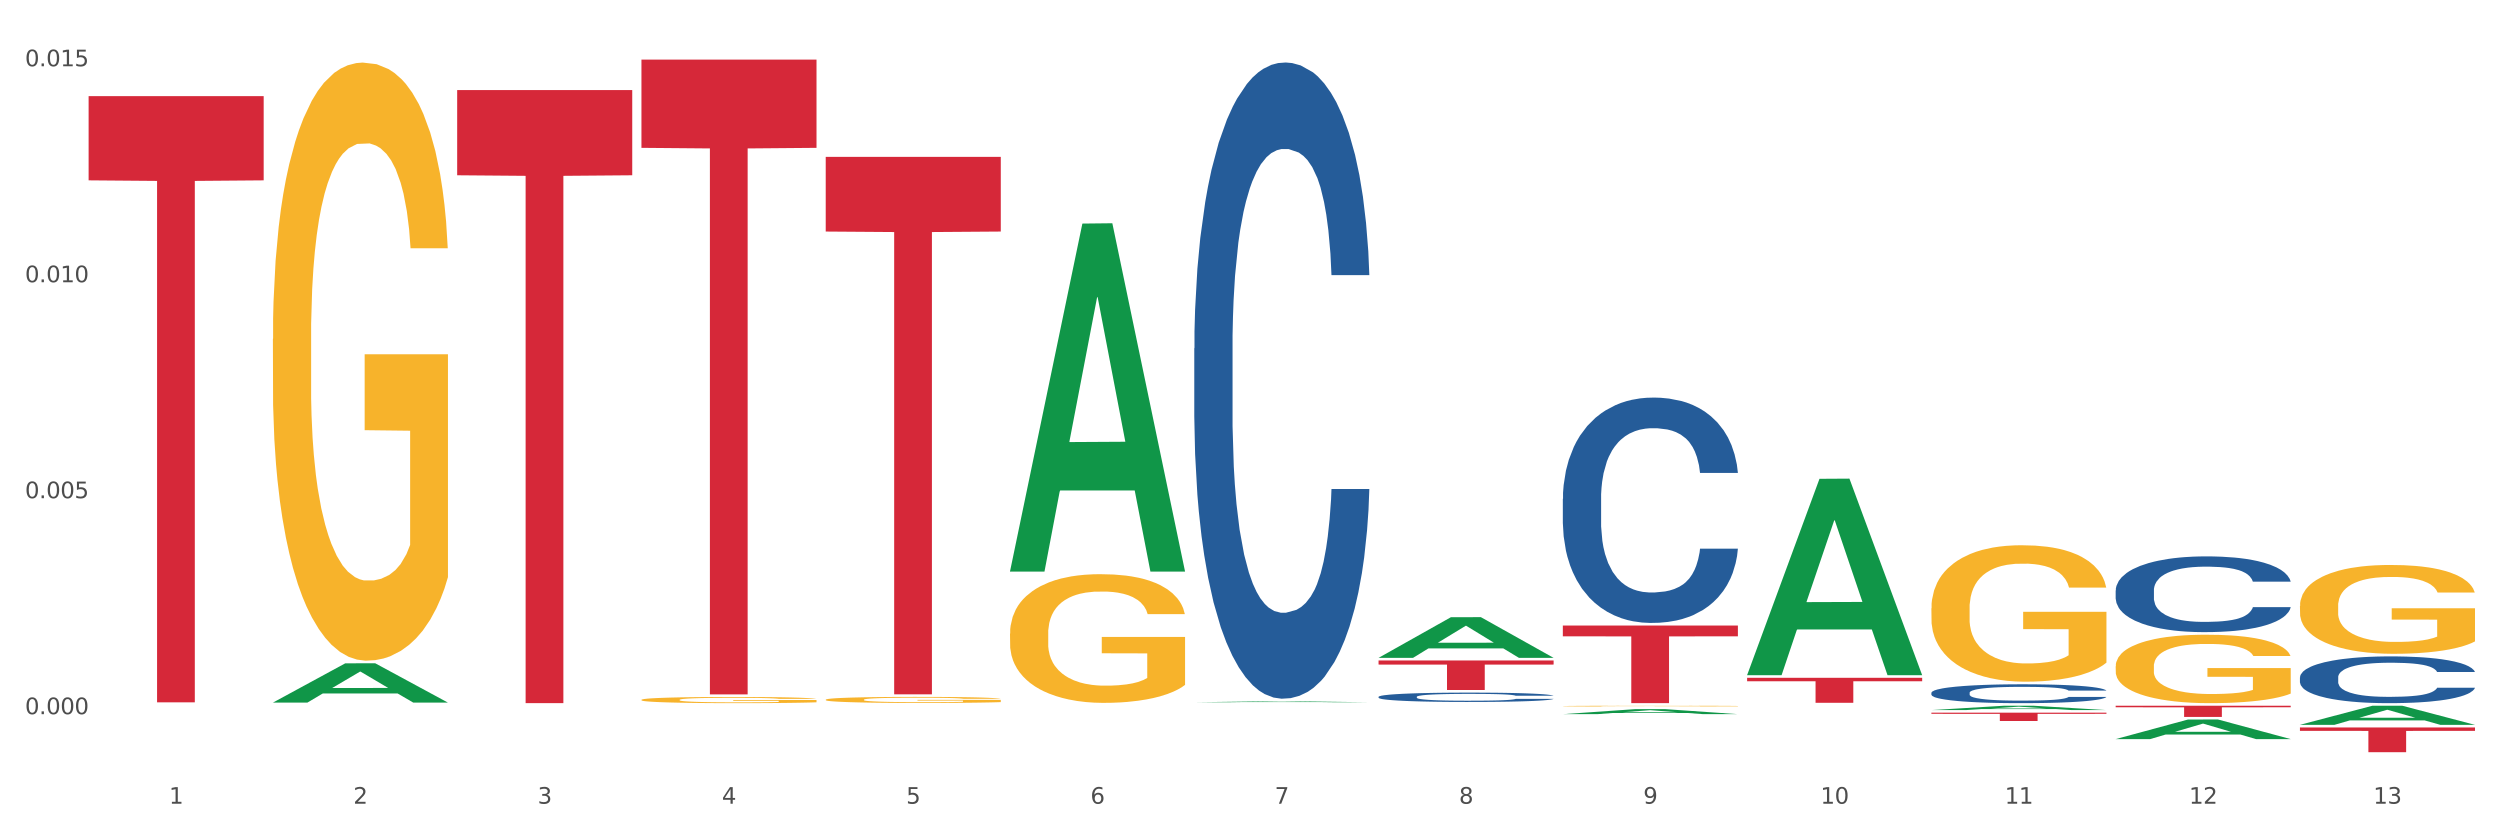
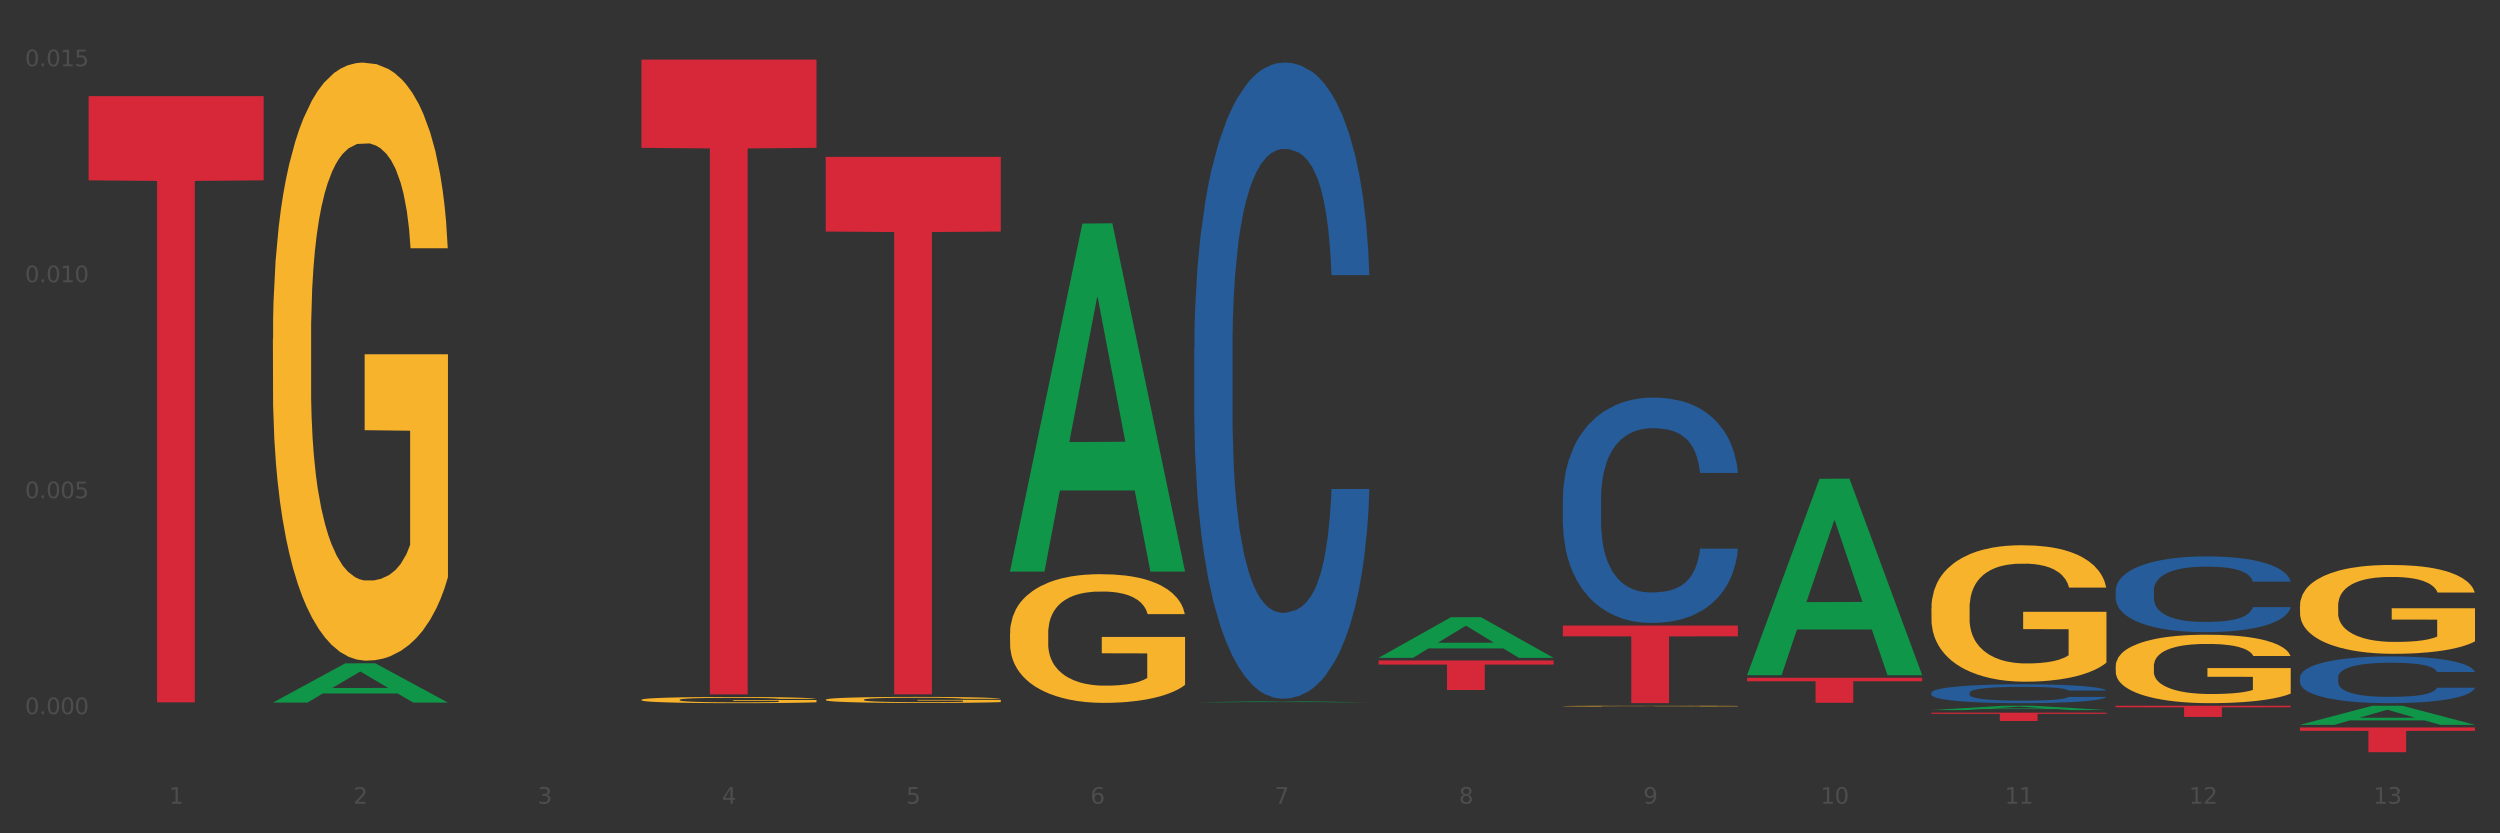
<svg xmlns="http://www.w3.org/2000/svg" xmlns:xlink="http://www.w3.org/1999/xlink" width="1080pt" height="360pt" viewBox="0 0 1080 360" version="1.1">
  <rect x="0" y="0" width="1080" height="360" fill="#333333" stroke="none" />
  <defs>
    <style type="text/css">*{stroke-linejoin: round; stroke-linecap: butt}</style>
  </defs>
  <g id="figure_1">
    <g id="patch_1">
-       <path d="M 0 360  L 1080 360  L 1080 0  L 0 0  z " style="fill: #ffffff; stroke: #ffffff; stroke-linejoin: miter" />
-     </g>
+       </g>
    <g id="axes_1">
      <g id="matplotlib.axis_1">
        <g id="xtick_1">
          <g id="text_1">
            <g style="fill: #4d4d4d" transform="translate(73.043 347.204) scale(0.096 -0.096)">
              <defs>
                <path id="DejaVuSans-31" d="M 794 531  L 1825 531  L 1825 4091  L 703 3866  L 703 4441  L 1819 4666  L 2450 4666  L 2450 531  L 3481 531  L 3481 0  L 794 0  L 794 531  z " transform="scale(0.016)" />
              </defs>
              <use xlink:href="#DejaVuSans-31" />
            </g>
          </g>
        </g>
        <g id="xtick_2">
          <g id="text_2">
            <g style="fill: #4d4d4d" transform="translate(152.65 347.204) scale(0.096 -0.096)">
              <defs>
                <path id="DejaVuSans-32" d="M 1228 531  L 3431 531  L 3431 0  L 469 0  L 469 531  Q 828 903 1448 1529  Q 2069 2156 2228 2338  Q 2531 2678 2651 2914  Q 2772 3150 2772 3378  Q 2772 3750 2511 3984  Q 2250 4219 1831 4219  Q 1534 4219 1204 4116  Q 875 4013 500 3803  L 500 4441  Q 881 4594 1212 4672  Q 1544 4750 1819 4750  Q 2544 4750 2975 4387  Q 3406 4025 3406 3419  Q 3406 3131 3298 2873  Q 3191 2616 2906 2266  Q 2828 2175 2409 1742  Q 1991 1309 1228 531  z " transform="scale(0.016)" />
              </defs>
              <use xlink:href="#DejaVuSans-32" />
            </g>
          </g>
        </g>
        <g id="xtick_3">
          <g id="text_3">
            <g style="fill: #4d4d4d" transform="translate(232.258 347.204) scale(0.096 -0.096)">
              <defs>
                <path id="DejaVuSans-33" d="M 2597 2516  Q 3050 2419 3304 2112  Q 3559 1806 3559 1356  Q 3559 666 3084 287  Q 2609 -91 1734 -91  Q 1441 -91 1130 -33  Q 819 25 488 141  L 488 750  Q 750 597 1062 519  Q 1375 441 1716 441  Q 2309 441 2620 675  Q 2931 909 2931 1356  Q 2931 1769 2642 2001  Q 2353 2234 1838 2234  L 1294 2234  L 1294 2753  L 1863 2753  Q 2328 2753 2575 2939  Q 2822 3125 2822 3475  Q 2822 3834 2567 4026  Q 2313 4219 1838 4219  Q 1578 4219 1281 4162  Q 984 4106 628 3988  L 628 4550  Q 988 4650 1302 4700  Q 1616 4750 1894 4750  Q 2613 4750 3031 4423  Q 3450 4097 3450 3541  Q 3450 3153 3228 2886  Q 3006 2619 2597 2516  z " transform="scale(0.016)" />
              </defs>
              <use xlink:href="#DejaVuSans-33" />
            </g>
          </g>
        </g>
        <g id="xtick_4">
          <g id="text_4">
            <g style="fill: #4d4d4d" transform="translate(311.865 347.204) scale(0.096 -0.096)">
              <defs>
                <path id="DejaVuSans-34" d="M 2419 4116  L 825 1625  L 2419 1625  L 2419 4116  z M 2253 4666  L 3047 4666  L 3047 1625  L 3713 1625  L 3713 1100  L 3047 1100  L 3047 0  L 2419 0  L 2419 1100  L 313 1100  L 313 1709  L 2253 4666  z " transform="scale(0.016)" />
              </defs>
              <use xlink:href="#DejaVuSans-34" />
            </g>
          </g>
        </g>
        <g id="xtick_5">
          <g id="text_5">
            <g style="fill: #4d4d4d" transform="translate(391.473 347.204) scale(0.096 -0.096)">
              <defs>
                <path id="DejaVuSans-35" d="M 691 4666  L 3169 4666  L 3169 4134  L 1269 4134  L 1269 2991  Q 1406 3038 1543 3061  Q 1681 3084 1819 3084  Q 2600 3084 3056 2656  Q 3513 2228 3513 1497  Q 3513 744 3044 326  Q 2575 -91 1722 -91  Q 1428 -91 1123 -41  Q 819 9 494 109  L 494 744  Q 775 591 1075 516  Q 1375 441 1709 441  Q 2250 441 2565 725  Q 2881 1009 2881 1497  Q 2881 1984 2565 2268  Q 2250 2553 1709 2553  Q 1456 2553 1204 2497  Q 953 2441 691 2322  L 691 4666  z " transform="scale(0.016)" />
              </defs>
              <use xlink:href="#DejaVuSans-35" />
            </g>
          </g>
        </g>
        <g id="xtick_6">
          <g id="text_6">
            <g style="fill: #4d4d4d" transform="translate(471.08 347.204) scale(0.096 -0.096)">
              <defs>
                <path id="DejaVuSans-36" d="M 2113 2584  Q 1688 2584 1439 2293  Q 1191 2003 1191 1497  Q 1191 994 1439 701  Q 1688 409 2113 409  Q 2538 409 2786 701  Q 3034 994 3034 1497  Q 3034 2003 2786 2293  Q 2538 2584 2113 2584  z M 3366 4563  L 3366 3988  Q 3128 4100 2886 4159  Q 2644 4219 2406 4219  Q 1781 4219 1451 3797  Q 1122 3375 1075 2522  Q 1259 2794 1537 2939  Q 1816 3084 2150 3084  Q 2853 3084 3261 2657  Q 3669 2231 3669 1497  Q 3669 778 3244 343  Q 2819 -91 2113 -91  Q 1303 -91 875 529  Q 447 1150 447 2328  Q 447 3434 972 4092  Q 1497 4750 2381 4750  Q 2619 4750 2861 4703  Q 3103 4656 3366 4563  z " transform="scale(0.016)" />
              </defs>
              <use xlink:href="#DejaVuSans-36" />
            </g>
          </g>
        </g>
        <g id="xtick_7">
          <g id="text_7">
            <g style="fill: #4d4d4d" transform="translate(550.688 347.204) scale(0.096 -0.096)">
              <defs>
                <path id="DejaVuSans-37" d="M 525 4666  L 3525 4666  L 3525 4397  L 1831 0  L 1172 0  L 2766 4134  L 525 4134  L 525 4666  z " transform="scale(0.016)" />
              </defs>
              <use xlink:href="#DejaVuSans-37" />
            </g>
          </g>
        </g>
        <g id="xtick_8">
          <g id="text_8">
            <g style="fill: #4d4d4d" transform="translate(630.295 347.204) scale(0.096 -0.096)">
              <defs>
                <path id="DejaVuSans-38" d="M 2034 2216  Q 1584 2216 1326 1975  Q 1069 1734 1069 1313  Q 1069 891 1326 650  Q 1584 409 2034 409  Q 2484 409 2743 651  Q 3003 894 3003 1313  Q 3003 1734 2745 1975  Q 2488 2216 2034 2216  z M 1403 2484  Q 997 2584 770 2862  Q 544 3141 544 3541  Q 544 4100 942 4425  Q 1341 4750 2034 4750  Q 2731 4750 3128 4425  Q 3525 4100 3525 3541  Q 3525 3141 3298 2862  Q 3072 2584 2669 2484  Q 3125 2378 3379 2068  Q 3634 1759 3634 1313  Q 3634 634 3220 271  Q 2806 -91 2034 -91  Q 1263 -91 848 271  Q 434 634 434 1313  Q 434 1759 690 2068  Q 947 2378 1403 2484  z M 1172 3481  Q 1172 3119 1398 2916  Q 1625 2713 2034 2713  Q 2441 2713 2670 2916  Q 2900 3119 2900 3481  Q 2900 3844 2670 4047  Q 2441 4250 2034 4250  Q 1625 4250 1398 4047  Q 1172 3844 1172 3481  z " transform="scale(0.016)" />
              </defs>
              <use xlink:href="#DejaVuSans-38" />
            </g>
          </g>
        </g>
        <g id="xtick_9">
          <g id="text_9">
            <g style="fill: #4d4d4d" transform="translate(709.902 347.204) scale(0.096 -0.096)">
              <defs>
                <path id="DejaVuSans-39" d="M 703 97  L 703 672  Q 941 559 1184 500  Q 1428 441 1663 441  Q 2288 441 2617 861  Q 2947 1281 2994 2138  Q 2813 1869 2534 1725  Q 2256 1581 1919 1581  Q 1219 1581 811 2004  Q 403 2428 403 3163  Q 403 3881 828 4315  Q 1253 4750 1959 4750  Q 2769 4750 3195 4129  Q 3622 3509 3622 2328  Q 3622 1225 3098 567  Q 2575 -91 1691 -91  Q 1453 -91 1209 -44  Q 966 3 703 97  z M 1959 2075  Q 2384 2075 2632 2365  Q 2881 2656 2881 3163  Q 2881 3666 2632 3958  Q 2384 4250 1959 4250  Q 1534 4250 1286 3958  Q 1038 3666 1038 3163  Q 1038 2656 1286 2365  Q 1534 2075 1959 2075  z " transform="scale(0.016)" />
              </defs>
              <use xlink:href="#DejaVuSans-39" />
            </g>
          </g>
        </g>
        <g id="xtick_10">
          <g id="text_10">
            <g style="fill: #4d4d4d" transform="translate(786.456 347.204) scale(0.096 -0.096)">
              <defs>
                <path id="DejaVuSans-30" d="M 2034 4250  Q 1547 4250 1301 3770  Q 1056 3291 1056 2328  Q 1056 1369 1301 889  Q 1547 409 2034 409  Q 2525 409 2770 889  Q 3016 1369 3016 2328  Q 3016 3291 2770 3770  Q 2525 4250 2034 4250  z M 2034 4750  Q 2819 4750 3233 4129  Q 3647 3509 3647 2328  Q 3647 1150 3233 529  Q 2819 -91 2034 -91  Q 1250 -91 836 529  Q 422 1150 422 2328  Q 422 3509 836 4129  Q 1250 4750 2034 4750  z " transform="scale(0.016)" />
              </defs>
              <use xlink:href="#DejaVuSans-31" />
              <use xlink:href="#DejaVuSans-30" transform="translate(63.623 0)" />
            </g>
          </g>
        </g>
        <g id="xtick_11">
          <g id="text_11">
            <g style="fill: #4d4d4d" transform="translate(866.063 347.204) scale(0.096 -0.096)">
              <use xlink:href="#DejaVuSans-31" />
              <use xlink:href="#DejaVuSans-31" transform="translate(63.623 0)" />
            </g>
          </g>
        </g>
        <g id="xtick_12">
          <g id="text_12">
            <g style="fill: #4d4d4d" transform="translate(945.671 347.204) scale(0.096 -0.096)">
              <use xlink:href="#DejaVuSans-31" />
              <use xlink:href="#DejaVuSans-32" transform="translate(63.623 0)" />
            </g>
          </g>
        </g>
        <g id="xtick_13">
          <g id="text_13">
            <g style="fill: #4d4d4d" transform="translate(1025.278 347.204) scale(0.096 -0.096)">
              <use xlink:href="#DejaVuSans-31" />
              <use xlink:href="#DejaVuSans-33" transform="translate(63.623 0)" />
            </g>
          </g>
        </g>
        <g id="xtick_14" />
        <g id="xtick_15" />
        <g id="xtick_16" />
        <g id="xtick_17" />
        <g id="xtick_18" />
        <g id="xtick_19" />
        <g id="xtick_20" />
        <g id="xtick_21" />
        <g id="xtick_22" />
        <g id="xtick_23" />
        <g id="xtick_24" />
        <g id="xtick_25" />
      </g>
      <g id="matplotlib.axis_2">
        <g id="ytick_1">
          <g id="text_14">
            <g style="fill: #4d4d4d" transform="translate(10.8 308.529) scale(0.096 -0.096)">
              <defs>
                <path id="DejaVuSans-2e" d="M 684 794  L 1344 794  L 1344 0  L 684 0  L 684 794  z " transform="scale(0.016)" />
              </defs>
              <use xlink:href="#DejaVuSans-30" />
              <use xlink:href="#DejaVuSans-2e" transform="translate(63.623 0)" />
              <use xlink:href="#DejaVuSans-30" transform="translate(95.41 0)" />
              <use xlink:href="#DejaVuSans-30" transform="translate(159.033 0)" />
              <use xlink:href="#DejaVuSans-30" transform="translate(222.656 0)" />
            </g>
          </g>
        </g>
        <g id="ytick_2">
          <g id="text_15">
            <g style="fill: #4d4d4d" transform="translate(10.8 215.228) scale(0.096 -0.096)">
              <use xlink:href="#DejaVuSans-30" />
              <use xlink:href="#DejaVuSans-2e" transform="translate(63.623 0)" />
              <use xlink:href="#DejaVuSans-30" transform="translate(95.41 0)" />
              <use xlink:href="#DejaVuSans-30" transform="translate(159.033 0)" />
              <use xlink:href="#DejaVuSans-35" transform="translate(222.656 0)" />
            </g>
          </g>
        </g>
        <g id="ytick_3">
          <g id="text_16">
            <g style="fill: #4d4d4d" transform="translate(10.8 121.928) scale(0.096 -0.096)">
              <use xlink:href="#DejaVuSans-30" />
              <use xlink:href="#DejaVuSans-2e" transform="translate(63.623 0)" />
              <use xlink:href="#DejaVuSans-30" transform="translate(95.41 0)" />
              <use xlink:href="#DejaVuSans-31" transform="translate(159.033 0)" />
              <use xlink:href="#DejaVuSans-30" transform="translate(222.656 0)" />
            </g>
          </g>
        </g>
        <g id="ytick_4">
          <g id="text_17">
            <g style="fill: #4d4d4d" transform="translate(10.8 28.628) scale(0.096 -0.096)">
              <use xlink:href="#DejaVuSans-30" />
              <use xlink:href="#DejaVuSans-2e" transform="translate(63.623 0)" />
              <use xlink:href="#DejaVuSans-30" transform="translate(95.41 0)" />
              <use xlink:href="#DejaVuSans-31" transform="translate(159.033 0)" />
              <use xlink:href="#DejaVuSans-35" transform="translate(222.656 0)" />
            </g>
          </g>
        </g>
        <g id="ytick_5" />
        <g id="ytick_6" />
        <g id="ytick_7" />
      </g>
      <g id="PolyCollection_1">
        <path d="M 117.89 303.502  L 117.968 303.486  L 149.155 286.551  L 162.097 286.535  L 193.518 303.534  L 178.548 303.534  L 171.765 299.576  L 139.565 299.576  L 139.331 299.639  L 132.782 303.534  L 117.89 303.534  L 117.89 303.502  L 143.619 297.213  L 167.711 297.197  L 155.782 290.158  L 155.626 290.126  L 155.47 290.174  L 143.541 297.197  L 143.619 297.213  L 117.89 303.502  z " clip-path="url(#pa9dc97daf5)" style="fill: #109648" />
        <path d="M 913.965 304.881  L 989.593 304.881  L 989.593 305.552  L 959.843 305.556  L 959.843 309.704  L 943.535 309.704  L 943.535 305.556  L 913.965 305.552  L 913.965 304.886  L 913.965 304.881  z " clip-path="url(#pa9dc97daf5)" style="fill: #d62839" />
        <path d="M 834.358 307.877  L 909.985 307.877  L 909.985 308.376  L 880.236 308.379  L 880.236 311.467  L 863.928 311.467  L 863.928 308.379  L 834.358 308.376  L 834.358 307.881  L 834.358 307.877  z " clip-path="url(#pa9dc97daf5)" style="fill: #d62839" />
        <path d="M 754.75 292.808  L 830.378 292.808  L 830.378 294.31  L 800.628 294.32  L 800.628 303.616  L 784.32 303.616  L 784.32 294.32  L 754.75 294.31  L 754.75 292.818  L 754.75 292.808  z " clip-path="url(#pa9dc97daf5)" style="fill: #d62839" />
        <path d="M 675.143 270.231  L 750.77 270.231  L 750.77 274.891  L 721.021 274.923  L 721.021 303.765  L 704.713 303.765  L 704.713 274.923  L 675.143 274.891  L 675.143 270.262  L 675.143 270.231  z " clip-path="url(#pa9dc97daf5)" style="fill: #d62839" />
        <path d="M 595.535 285.317  L 671.163 285.317  L 671.163 287.092  L 641.413 287.104  L 641.413 298.092  L 625.105 298.092  L 625.105 287.104  L 595.535 287.092  L 595.535 285.329  L 595.535 285.317  z " clip-path="url(#pa9dc97daf5)" style="fill: #d62839" />
        <path d="M 356.713 67.763  L 432.34 67.763  L 432.34 100.028  L 402.591 100.246  L 402.591 299.943  L 386.283 299.943  L 386.283 100.246  L 356.713 100.028  L 356.713 67.981  L 356.713 67.763  z " clip-path="url(#pa9dc97daf5)" style="fill: #d62839" />
        <path d="M 277.105 25.759  L 352.733 25.759  L 352.733 63.867  L 322.984 64.124  L 322.984 299.976  L 306.675 299.976  L 306.675 64.124  L 277.105 63.867  L 277.105 26.017  L 277.105 25.759  z " clip-path="url(#pa9dc97daf5)" style="fill: #d62839" />
-         <path d="M 197.498 38.91  L 273.125 38.91  L 273.125 75.716  L 243.376 75.965  L 243.376 303.765  L 227.068 303.765  L 227.068 75.965  L 197.498 75.716  L 197.498 39.159  L 197.498 38.91  z " clip-path="url(#pa9dc97daf5)" style="fill: #d62839" />
        <path d="M 38.283 41.519  L 113.91 41.519  L 113.91 77.911  L 84.161 78.157  L 84.161 303.397  L 67.853 303.397  L 67.853 78.157  L 38.283 77.911  L 38.283 41.765  L 38.283 41.519  z " clip-path="url(#pa9dc97daf5)" style="fill: #d62839" />
        <path d="M 515.928 150.491  L 516.017 150.24  L 516.017 143.212  L 516.286 133.674  L 517.269 116.104  L 518.52 102.8  L 520.666 87.238  L 521.828 80.712  L 523.348 73.433  L 526.476 61.636  L 530.052 51.595  L 532.555 46.073  L 534.432 42.559  L 538.634 36.284  L 541.048 33.523  L 543.551 31.264  L 545.696 29.758  L 549.272 28.001  L 552.132 27.248  L 555.44 26.997  L 558.211 27.248  L 561.876 28.252  L 567.24 31.264  L 569.296 33.021  L 572.067 36.033  L 574.928 40.049  L 577.252 44.065  L 579.934 49.838  L 582.705 57.368  L 585.387 66.907  L 587.264 75.692  L 588.784 84.979  L 590.125 96.274  L 591.108 108.573  L 591.555 118.865  L 575.196 118.865  L 574.749 109.577  L 573.855 99.537  L 572.961 92.76  L 571.978 87.238  L 570.458 80.963  L 569.117 76.947  L 566.882 72.178  L 564.826 69.166  L 563.128 67.409  L 561.072 65.903  L 556.691 64.397  L 553.563 64.397  L 551.596 64.899  L 549.182 66.154  L 547.126 67.911  L 544.713 70.923  L 542.835 74.186  L 540.958 78.453  L 539.885 81.465  L 538.276 86.987  L 537.204 91.505  L 535.773 99.286  L 534.969 104.808  L 533.539 119.116  L 532.913 129.658  L 532.645 136.937  L 532.466 144.969  L 532.466 184.126  L 533.002 201.696  L 533.449 209.226  L 534.164 217.761  L 535.505 228.805  L 537.472 239.598  L 539.528 247.379  L 541.226 252.148  L 542.835 255.662  L 544.445 258.423  L 546.411 260.933  L 548.02 262.439  L 550.434 263.945  L 553.295 264.699  L 555.529 264.699  L 560.088 263.443  L 562.145 262.188  L 564.111 260.431  L 566.257 257.67  L 567.955 254.658  L 568.938 252.399  L 570.548 247.63  L 571.799 242.61  L 572.872 236.837  L 573.587 231.817  L 574.391 224.287  L 575.017 215.753  L 575.196 211.234  L 591.555 211.234  L 591.197 220.271  L 590.572 229.056  L 589.32 240.853  L 588.337 247.63  L 586.817 255.913  L 585.208 262.941  L 582.973 270.723  L 580.917 276.496  L 578.772 281.516  L 576.448 286.034  L 572.246 292.309  L 570.726 294.066  L 567.508 297.078  L 565.005 298.835  L 561.34 300.592  L 557.585 301.596  L 553.652 301.847  L 550.166 301.345  L 546.322 299.839  L 543.908 298.333  L 541.226 296.074  L 538.098 292.56  L 535.148 288.293  L 532.376 283.273  L 529.784 277.5  L 527.37 270.974  L 524.242 260.18  L 521.917 249.638  L 520.219 239.849  L 519.057 231.566  L 517.895 221.024  L 517.269 213.745  L 516.286 196.174  L 515.928 179.859  L 515.928 150.491  z " clip-path="url(#pa9dc97daf5)" style="fill: #255c99" />
-         <path d="M 595.535 301.025  L 595.625 301.021  L 595.625 300.918  L 595.893 300.778  L 596.876 300.519  L 598.128 300.324  L 600.273 300.095  L 601.435 299.999  L 602.955 299.892  L 606.084 299.718  L 609.66 299.571  L 612.163 299.489  L 614.04 299.438  L 618.241 299.346  L 620.655 299.305  L 623.158 299.272  L 625.304 299.25  L 628.879 299.224  L 631.74 299.213  L 635.047 299.209  L 637.819 299.213  L 641.484 299.227  L 646.847 299.272  L 648.904 299.298  L 651.675 299.342  L 654.535 299.401  L 656.86 299.46  L 659.541 299.545  L 662.313 299.656  L 664.994 299.796  L 666.872 299.925  L 668.391 300.062  L 669.732 300.228  L 670.716 300.408  L 671.163 300.56  L 654.803 300.56  L 654.357 300.423  L 653.463 300.276  L 652.569 300.176  L 651.585 300.095  L 650.066 300.002  L 648.725 299.943  L 646.49 299.873  L 644.434 299.829  L 642.735 299.803  L 640.679 299.781  L 636.299 299.759  L 633.17 299.759  L 631.204 299.766  L 628.79 299.785  L 626.734 299.811  L 624.32 299.855  L 622.443 299.903  L 620.566 299.966  L 619.493 300.01  L 617.884 300.091  L 616.811 300.157  L 615.381 300.272  L 614.576 300.353  L 613.146 300.563  L 612.52 300.718  L 612.252 300.826  L 612.073 300.944  L 612.073 301.519  L 612.61 301.778  L 613.057 301.888  L 613.772 302.014  L 615.113 302.176  L 617.079 302.335  L 619.135 302.45  L 620.834 302.52  L 622.443 302.571  L 624.052 302.612  L 626.019 302.649  L 627.628 302.671  L 630.041 302.693  L 632.902 302.704  L 635.137 302.704  L 639.696 302.686  L 641.752 302.667  L 643.719 302.641  L 645.864 302.601  L 647.563 302.557  L 648.546 302.523  L 650.155 302.453  L 651.407 302.379  L 652.479 302.294  L 653.194 302.221  L 653.999 302.11  L 654.625 301.984  L 654.803 301.918  L 671.163 301.918  L 670.805 302.051  L 670.179 302.18  L 668.928 302.354  L 667.944 302.453  L 666.425 302.575  L 664.816 302.678  L 662.581 302.793  L 660.525 302.878  L 658.379 302.951  L 656.055 303.018  L 651.853 303.11  L 650.334 303.136  L 647.116 303.18  L 644.613 303.206  L 640.947 303.232  L 637.193 303.247  L 633.26 303.25  L 629.773 303.243  L 625.929 303.221  L 623.516 303.199  L 620.834 303.166  L 617.705 303.114  L 614.755 303.051  L 611.984 302.977  L 609.391 302.892  L 606.978 302.796  L 603.849 302.638  L 601.525 302.483  L 599.826 302.339  L 598.664 302.217  L 597.502 302.062  L 596.876 301.955  L 595.893 301.697  L 595.535 301.457  L 595.535 301.025  z " clip-path="url(#pa9dc97daf5)" style="fill: #255c99" />
        <path d="M 675.143 215.498  L 675.232 215.409  L 675.232 212.919  L 675.5 209.54  L 676.484 203.316  L 677.735 198.604  L 679.881 193.091  L 681.043 190.779  L 682.563 188.2  L 685.691 184.021  L 689.267 180.465  L 691.77 178.508  L 693.647 177.264  L 697.849 175.041  L 700.263 174.063  L 702.766 173.262  L 704.911 172.729  L 708.487 172.106  L 711.347 171.84  L 714.655 171.751  L 717.426 171.84  L 721.091 172.195  L 726.455 173.262  L 728.511 173.885  L 731.282 174.952  L 734.143 176.374  L 736.467 177.797  L 739.149 179.842  L 741.92 182.51  L 744.602 185.888  L 746.479 189.001  L 747.999 192.29  L 749.34 196.292  L 750.323 200.649  L 750.77 204.294  L 734.411 204.294  L 733.964 201.004  L 733.07 197.448  L 732.176 195.047  L 731.193 193.091  L 729.673 190.868  L 728.332 189.445  L 726.097 187.756  L 724.041 186.689  L 722.343 186.066  L 720.287 185.533  L 715.906 184.999  L 712.778 184.999  L 710.811 185.177  L 708.397 185.622  L 706.341 186.244  L 703.928 187.311  L 702.05 188.467  L 700.173 189.979  L 699.1 191.046  L 697.491 193.002  L 696.419 194.602  L 694.988 197.359  L 694.184 199.315  L 692.753 204.383  L 692.128 208.118  L 691.86 210.696  L 691.681 213.542  L 691.681 227.413  L 692.217 233.637  L 692.664 236.304  L 693.379 239.327  L 694.72 243.24  L 696.687 247.063  L 698.743 249.82  L 700.441 251.509  L 702.05 252.754  L 703.66 253.732  L 705.626 254.621  L 707.235 255.155  L 709.649 255.688  L 712.51 255.955  L 714.744 255.955  L 719.303 255.51  L 721.359 255.066  L 723.326 254.443  L 725.472 253.465  L 727.17 252.398  L 728.153 251.598  L 729.763 249.908  L 731.014 248.13  L 732.087 246.085  L 732.802 244.307  L 733.606 241.639  L 734.232 238.616  L 734.411 237.016  L 750.77 237.016  L 750.412 240.217  L 749.787 243.329  L 748.535 247.508  L 747.552 249.908  L 746.032 252.843  L 744.423 255.332  L 742.188 258.089  L 740.132 260.134  L 737.987 261.912  L 735.662 263.513  L 731.461 265.736  L 729.941 266.358  L 726.723 267.425  L 724.22 268.047  L 720.555 268.67  L 716.8 269.026  L 712.867 269.114  L 709.381 268.937  L 705.537 268.403  L 703.123 267.87  L 700.441 267.069  L 697.313 265.825  L 694.363 264.313  L 691.591 262.535  L 688.999 260.49  L 686.585 258.178  L 683.457 254.354  L 681.132 250.62  L 679.434 247.152  L 678.272 244.218  L 677.11 240.483  L 676.484 237.905  L 675.5 231.681  L 675.143 225.901  L 675.143 215.498  z " clip-path="url(#pa9dc97daf5)" style="fill: #255c99" />
        <path d="M 834.358 299.275  L 834.447 299.268  L 834.447 299.059  L 834.715 298.776  L 835.699 298.255  L 836.95 297.861  L 839.096 297.399  L 840.258 297.205  L 841.778 296.99  L 844.906 296.64  L 848.482 296.342  L 850.985 296.178  L 852.862 296.074  L 857.064 295.888  L 859.478 295.806  L 861.981 295.739  L 864.126 295.694  L 867.702 295.642  L 870.562 295.62  L 873.87 295.612  L 876.641 295.62  L 880.306 295.649  L 885.67 295.739  L 887.726 295.791  L 890.497 295.88  L 893.358 295.999  L 895.682 296.118  L 898.364 296.29  L 901.135 296.513  L 903.817 296.796  L 905.694 297.057  L 907.214 297.332  L 908.555 297.667  L 909.538 298.032  L 909.985 298.337  L 893.626 298.337  L 893.179 298.062  L 892.285 297.764  L 891.391 297.563  L 890.408 297.399  L 888.888 297.213  L 887.547 297.094  L 885.312 296.952  L 883.256 296.863  L 881.558 296.811  L 879.502 296.766  L 875.121 296.722  L 871.993 296.722  L 870.026 296.736  L 867.612 296.774  L 865.556 296.826  L 863.143 296.915  L 861.265 297.012  L 859.388 297.138  L 858.315 297.228  L 856.706 297.392  L 855.634 297.526  L 854.203 297.756  L 853.399 297.92  L 851.968 298.345  L 851.343 298.657  L 851.075 298.873  L 850.896 299.112  L 850.896 300.273  L 851.432 300.794  L 851.879 301.018  L 852.594 301.271  L 853.935 301.598  L 855.902 301.918  L 857.958 302.149  L 859.656 302.291  L 861.265 302.395  L 862.875 302.477  L 864.841 302.551  L 866.45 302.596  L 868.864 302.641  L 871.724 302.663  L 873.959 302.663  L 878.518 302.626  L 880.574 302.589  L 882.541 302.536  L 884.687 302.455  L 886.385 302.365  L 887.368 302.298  L 888.977 302.157  L 890.229 302.008  L 891.302 301.837  L 892.017 301.688  L 892.821 301.464  L 893.447 301.211  L 893.626 301.077  L 909.985 301.077  L 909.627 301.345  L 909.002 301.606  L 907.75 301.956  L 906.767 302.157  L 905.247 302.402  L 903.638 302.611  L 901.403 302.842  L 899.347 303.013  L 897.202 303.162  L 894.877 303.296  L 890.676 303.482  L 889.156 303.534  L 885.938 303.623  L 883.435 303.676  L 879.77 303.728  L 876.015 303.757  L 872.082 303.765  L 868.596 303.75  L 864.752 303.705  L 862.338 303.661  L 859.656 303.594  L 856.528 303.489  L 853.578 303.363  L 850.806 303.214  L 848.214 303.043  L 845.8 302.849  L 842.672 302.529  L 840.347 302.216  L 838.649 301.926  L 837.487 301.68  L 836.325 301.367  L 835.699 301.152  L 834.715 300.63  L 834.358 300.146  L 834.358 299.275  z " clip-path="url(#pa9dc97daf5)" style="fill: #255c99" />
        <path d="M 913.965 255.059  L 914.055 255.029  L 914.055 254.193  L 914.323 253.057  L 915.306 250.965  L 916.558 249.381  L 918.703 247.528  L 919.865 246.75  L 921.385 245.884  L 924.514 244.479  L 928.09 243.283  L 930.593 242.626  L 932.47 242.208  L 936.671 241.46  L 939.085 241.132  L 941.588 240.863  L 943.734 240.683  L 947.309 240.474  L 950.17 240.384  L 953.477 240.354  L 956.249 240.384  L 959.914 240.504  L 965.277 240.863  L 967.333 241.072  L 970.105 241.43  L 972.965 241.909  L 975.29 242.387  L 977.971 243.074  L 980.743 243.971  L 983.424 245.107  L 985.302 246.153  L 986.821 247.259  L 988.162 248.604  L 989.146 250.068  L 989.593 251.293  L 973.233 251.293  L 972.786 250.188  L 971.893 248.992  L 970.999 248.185  L 970.015 247.528  L 968.496 246.78  L 967.155 246.302  L 964.92 245.734  L 962.864 245.376  L 961.165 245.166  L 959.109 244.987  L 954.729 244.808  L 951.6 244.808  L 949.634 244.868  L 947.22 245.017  L 945.164 245.226  L 942.75 245.585  L 940.873 245.973  L 938.996 246.481  L 937.923 246.84  L 936.314 247.498  L 935.241 248.036  L 933.811 248.962  L 933.006 249.62  L 931.576 251.323  L 930.95 252.579  L 930.682 253.445  L 930.503 254.402  L 930.503 259.064  L 931.04 261.157  L 931.487 262.053  L 932.202 263.069  L 933.543 264.384  L 935.509 265.67  L 937.565 266.596  L 939.264 267.164  L 940.873 267.582  L 942.482 267.911  L 944.449 268.21  L 946.058 268.389  L 948.471 268.569  L 951.332 268.658  L 953.567 268.658  L 958.126 268.509  L 960.182 268.36  L 962.149 268.15  L 964.294 267.822  L 965.993 267.463  L 966.976 267.194  L 968.585 266.626  L 969.836 266.028  L 970.909 265.341  L 971.624 264.743  L 972.429 263.846  L 973.055 262.83  L 973.233 262.292  L 989.593 262.292  L 989.235 263.368  L 988.609 264.414  L 987.358 265.819  L 986.374 266.626  L 984.855 267.612  L 983.246 268.449  L 981.011 269.376  L 978.955 270.063  L 976.809 270.661  L 974.485 271.199  L 970.283 271.946  L 968.764 272.155  L 965.546 272.514  L 963.043 272.723  L 959.377 272.932  L 955.623 273.052  L 951.69 273.082  L 948.203 273.022  L 944.359 272.843  L 941.946 272.663  L 939.264 272.394  L 936.135 271.976  L 933.185 271.468  L 930.414 270.87  L 927.821 270.183  L 925.408 269.406  L 922.279 268.12  L 919.955 266.865  L 918.256 265.7  L 917.094 264.713  L 915.932 263.458  L 915.306 262.591  L 914.323 260.499  L 913.965 258.556  L 913.965 255.059  z " clip-path="url(#pa9dc97daf5)" style="fill: #255c99" />
        <path d="M 993.573 292.639  L 993.662 292.62  L 993.662 292.103  L 993.93 291.402  L 994.914 290.111  L 996.165 289.133  L 998.311 287.989  L 999.473 287.509  L 1000.993 286.974  L 1004.121 286.107  L 1007.697 285.369  L 1010.2 284.963  L 1012.077 284.704  L 1016.279 284.243  L 1018.693 284.04  L 1021.196 283.874  L 1023.341 283.763  L 1026.917 283.634  L 1029.777 283.579  L 1033.085 283.56  L 1035.856 283.579  L 1039.521 283.653  L 1044.885 283.874  L 1046.941 284.003  L 1049.712 284.225  L 1052.573 284.52  L 1054.897 284.815  L 1057.579 285.239  L 1060.35 285.793  L 1063.032 286.494  L 1064.909 287.14  L 1066.429 287.823  L 1067.77 288.653  L 1068.753 289.557  L 1069.2 290.314  L 1052.841 290.314  L 1052.394 289.631  L 1051.5 288.893  L 1050.606 288.395  L 1049.623 287.989  L 1048.103 287.527  L 1046.762 287.232  L 1044.527 286.882  L 1042.471 286.66  L 1040.773 286.531  L 1038.717 286.42  L 1034.336 286.31  L 1031.208 286.31  L 1029.241 286.347  L 1026.827 286.439  L 1024.771 286.568  L 1022.358 286.789  L 1020.48 287.029  L 1018.603 287.343  L 1017.53 287.564  L 1015.921 287.97  L 1014.849 288.302  L 1013.418 288.874  L 1012.614 289.28  L 1011.183 290.332  L 1010.558 291.107  L 1010.29 291.642  L 1010.111 292.233  L 1010.111 295.111  L 1010.647 296.403  L 1011.094 296.956  L 1011.809 297.584  L 1013.15 298.396  L 1015.117 299.189  L 1017.173 299.761  L 1018.871 300.112  L 1020.48 300.37  L 1022.089 300.573  L 1024.056 300.757  L 1025.665 300.868  L 1028.079 300.979  L 1030.939 301.034  L 1033.174 301.034  L 1037.733 300.942  L 1039.789 300.85  L 1041.756 300.72  L 1043.902 300.517  L 1045.6 300.296  L 1046.583 300.13  L 1048.192 299.779  L 1049.444 299.41  L 1050.517 298.986  L 1051.232 298.617  L 1052.036 298.063  L 1052.662 297.436  L 1052.841 297.104  L 1069.2 297.104  L 1068.842 297.768  L 1068.217 298.414  L 1066.965 299.281  L 1065.982 299.779  L 1064.462 300.388  L 1062.853 300.905  L 1060.618 301.477  L 1058.562 301.901  L 1056.417 302.27  L 1054.092 302.602  L 1049.891 303.064  L 1048.371 303.193  L 1045.153 303.414  L 1042.65 303.544  L 1038.985 303.673  L 1035.23 303.746  L 1031.297 303.765  L 1027.811 303.728  L 1023.967 303.617  L 1021.553 303.507  L 1018.871 303.341  L 1015.743 303.082  L 1012.793 302.769  L 1010.021 302.4  L 1007.429 301.975  L 1005.015 301.495  L 1001.887 300.702  L 999.562 299.927  L 997.864 299.207  L 996.702 298.598  L 995.54 297.824  L 994.914 297.288  L 993.93 295.997  L 993.573 294.797  L 993.573 292.639  z " clip-path="url(#pa9dc97daf5)" style="fill: #255c99" />
        <path d="M 993.573 261.8  L 993.662 261.765  L 993.662 260.503  L 993.841 259.416  L 994.734 256.788  L 996.073 254.615  L 997.055 253.458  L 998.037 252.512  L 999.198 251.565  L 1000.627 250.584  L 1003.216 249.147  L 1004.823 248.411  L 1006.788 247.64  L 1010.359 246.518  L 1012.948 245.887  L 1015.627 245.362  L 1020.002 244.731  L 1022.859 244.45  L 1025.895 244.24  L 1029.556 244.1  L 1032.324 244.065  L 1038.396 244.17  L 1043.574 244.485  L 1046.074 244.731  L 1049.289 245.151  L 1050.985 245.432  L 1053.753 245.993  L 1056.61 246.729  L 1058.575 247.359  L 1061.521 248.551  L 1063.753 249.743  L 1065.807 251.215  L 1066.879 252.231  L 1067.682 253.178  L 1068.396 254.264  L 1069.111 255.982  L 1053.039 255.982  L 1052.414 254.755  L 1051.432 253.598  L 1050.003 252.477  L 1048.753 251.776  L 1046.61 250.899  L 1044.646 250.339  L 1042.592 249.918  L 1040.092 249.568  L 1038.128 249.392  L 1035.36 249.252  L 1029.913 249.287  L 1026.252 249.568  L 1023.752 249.918  L 1022.145 250.234  L 1020.717 250.584  L 1019.109 251.075  L 1017.234 251.811  L 1015.895 252.477  L 1014.556 253.318  L 1013.484 254.159  L 1012.502 255.14  L 1011.698 256.192  L 1011.073 257.278  L 1010.538 258.61  L 1010.091 260.818  L 1010.091 265.62  L 1010.27 266.707  L 1010.716 268.144  L 1011.252 269.23  L 1012.145 270.527  L 1012.948 271.403  L 1014.466 272.665  L 1016.163 273.717  L 1017.502 274.383  L 1018.841 274.943  L 1021.163 275.714  L 1023.752 276.345  L 1025.985 276.731  L 1029.02 277.081  L 1031.074 277.222  L 1032.86 277.292  L 1037.235 277.292  L 1040.36 277.186  L 1043.842 276.941  L 1046.521 276.626  L 1048.753 276.24  L 1051.253 275.609  L 1052.86 275.013  L 1052.86 267.688  L 1033.217 267.653  L 1033.217 262.781  L 1069.2 262.781  L 1069.2 277.081  L 1067.682 277.817  L 1065.986 278.483  L 1064.2 279.079  L 1061.521 279.815  L 1058.307 280.516  L 1055.45 281.007  L 1052.414 281.427  L 1048.842 281.813  L 1044.199 282.163  L 1041.342 282.304  L 1037.771 282.409  L 1033.574 282.444  L 1029.913 282.374  L 1026.342 282.199  L 1022.592 281.883  L 1018.931 281.427  L 1016.163 280.972  L 1013.395 280.411  L 1010.448 279.675  L 1008.127 278.974  L 1006.341 278.343  L 1004.377 277.537  L 1002.234 276.485  L 1000.627 275.539  L 999.198 274.558  L 997.68 273.296  L 996.609 272.209  L 995.537 270.843  L 994.912 269.826  L 994.198 268.249  L 993.662 266.041  L 993.573 261.8  z " clip-path="url(#pa9dc97daf5)" style="fill: #f7b32b" />
        <path d="M 913.965 287.861  L 914.055 287.834  L 914.055 286.862  L 914.233 286.025  L 915.126 284  L 916.465 282.326  L 917.448 281.435  L 918.43 280.706  L 919.591 279.977  L 921.019 279.221  L 923.609 278.114  L 925.216 277.547  L 927.18 276.952  L 930.752 276.088  L 933.341 275.602  L 936.02 275.197  L 940.395 274.711  L 943.252 274.495  L 946.288 274.333  L 949.949 274.225  L 952.716 274.198  L 958.788 274.279  L 963.967 274.522  L 966.467 274.711  L 969.681 275.035  L 971.378 275.251  L 974.146 275.683  L 977.003 276.25  L 978.967 276.736  L 981.914 277.655  L 984.146 278.573  L 986.2 279.707  L 987.271 280.49  L 988.075 281.219  L 988.789 282.056  L 989.503 283.379  L 973.431 283.379  L 972.806 282.434  L 971.824 281.543  L 970.396 280.679  L 969.146 280.139  L 967.003 279.464  L 965.038 279.032  L 962.985 278.708  L 960.485 278.438  L 958.52 278.303  L 955.752 278.195  L 950.306 278.222  L 946.645 278.438  L 944.145 278.708  L 942.538 278.951  L 941.109 279.221  L 939.502 279.599  L 937.627 280.166  L 936.287 280.679  L 934.948 281.327  L 933.877 281.975  L 932.894 282.731  L 932.091 283.541  L 931.466 284.378  L 930.93 285.404  L 930.484 287.105  L 930.484 290.804  L 930.662 291.641  L 931.109 292.748  L 931.644 293.585  L 932.537 294.584  L 933.341 295.259  L 934.859 296.232  L 936.555 297.042  L 937.895 297.555  L 939.234 297.987  L 941.555 298.581  L 944.145 299.067  L 946.377 299.364  L 949.413 299.634  L 951.466 299.742  L 953.252 299.796  L 957.627 299.796  L 960.752 299.715  L 964.235 299.526  L 966.913 299.283  L 969.146 298.986  L 971.646 298.5  L 973.253 298.041  L 973.253 292.397  L 953.609 292.37  L 953.609 288.617  L 989.593 288.617  L 989.593 299.634  L 988.075 300.201  L 986.378 300.714  L 984.592 301.173  L 981.914 301.74  L 978.699 302.28  L 975.842 302.658  L 972.806 302.982  L 969.235 303.279  L 964.592 303.549  L 961.735 303.657  L 958.163 303.738  L 953.967 303.765  L 950.306 303.711  L 946.734 303.576  L 942.984 303.333  L 939.323 302.982  L 936.555 302.631  L 933.787 302.199  L 930.841 301.632  L 928.519 301.092  L 926.734 300.606  L 924.769 299.985  L 922.626 299.175  L 921.019 298.446  L 919.591 297.69  L 918.073 296.718  L 917.001 295.881  L 915.93 294.827  L 915.305 294.044  L 914.59 292.829  L 914.055 291.128  L 913.965 287.861  z " clip-path="url(#pa9dc97daf5)" style="fill: #f7b32b" />
        <path d="M 834.358 262.785  L 834.447 262.731  L 834.447 260.793  L 834.626 259.124  L 835.519 255.086  L 836.858 251.748  L 837.84 249.972  L 838.822 248.518  L 839.983 247.065  L 841.412 245.557  L 844.001 243.35  L 845.608 242.219  L 847.573 241.035  L 851.144 239.312  L 853.733 238.343  L 856.412 237.535  L 860.787 236.566  L 863.644 236.136  L 866.68 235.812  L 870.341 235.597  L 873.109 235.543  L 879.181 235.705  L 884.359 236.189  L 886.859 236.566  L 890.074 237.212  L 891.77 237.643  L 894.538 238.504  L 897.395 239.635  L 899.36 240.604  L 902.306 242.435  L 904.538 244.265  L 906.592 246.526  L 907.664 248.088  L 908.467 249.541  L 909.181 251.21  L 909.896 253.848  L 893.824 253.848  L 893.199 251.964  L 892.217 250.187  L 890.788 248.464  L 889.538 247.388  L 887.395 246.042  L 885.431 245.18  L 883.377 244.534  L 880.877 243.996  L 878.913 243.727  L 876.145 243.511  L 870.698 243.565  L 867.037 243.996  L 864.537 244.534  L 862.93 245.019  L 861.502 245.557  L 859.894 246.311  L 858.019 247.441  L 856.68 248.464  L 855.341 249.756  L 854.269 251.049  L 853.287 252.556  L 852.483 254.171  L 851.858 255.84  L 851.323 257.886  L 850.876 261.278  L 850.876 268.654  L 851.055 270.323  L 851.501 272.53  L 852.037 274.199  L 852.93 276.191  L 853.733 277.537  L 855.251 279.475  L 856.948 281.09  L 858.287 282.113  L 859.626 282.974  L 861.948 284.159  L 864.537 285.128  L 866.77 285.72  L 869.805 286.258  L 871.859 286.474  L 873.645 286.582  L 878.02 286.582  L 881.145 286.42  L 884.627 286.043  L 887.306 285.559  L 889.538 284.966  L 892.038 283.997  L 893.645 283.082  L 893.645 271.83  L 874.002 271.776  L 874.002 264.293  L 909.985 264.293  L 909.985 286.258  L 908.467 287.389  L 906.771 288.412  L 904.985 289.327  L 902.306 290.458  L 899.092 291.535  L 896.235 292.288  L 893.199 292.934  L 889.627 293.527  L 884.984 294.065  L 882.127 294.28  L 878.556 294.442  L 874.359 294.496  L 870.698 294.388  L 867.127 294.119  L 863.377 293.634  L 859.716 292.934  L 856.948 292.234  L 854.18 291.373  L 851.233 290.242  L 848.912 289.166  L 847.126 288.197  L 845.162 286.958  L 843.019 285.343  L 841.412 283.89  L 839.983 282.382  L 838.465 280.444  L 837.394 278.775  L 836.322 276.675  L 835.697 275.114  L 834.983 272.691  L 834.447 269.3  L 834.358 262.785  z " clip-path="url(#pa9dc97daf5)" style="fill: #f7b32b" />
        <path d="M 675.143 305.042  L 675.232 305.042  L 675.232 305.03  L 675.411 305.02  L 676.304 304.997  L 677.643 304.977  L 678.625 304.966  L 679.607 304.958  L 680.768 304.949  L 682.197 304.94  L 684.786 304.927  L 686.393 304.921  L 688.358 304.914  L 691.929 304.904  L 694.518 304.898  L 697.197 304.893  L 701.572 304.887  L 704.429 304.885  L 707.465 304.883  L 711.126 304.882  L 713.894 304.881  L 719.966 304.882  L 725.144 304.885  L 727.644 304.887  L 730.859 304.891  L 732.555 304.894  L 735.323 304.899  L 738.18 304.906  L 740.145 304.911  L 743.091 304.922  L 745.323 304.933  L 747.377 304.946  L 748.449 304.955  L 749.252 304.964  L 749.966 304.974  L 750.681 304.989  L 734.609 304.989  L 733.984 304.978  L 733.002 304.968  L 731.573 304.958  L 730.323 304.951  L 728.18 304.943  L 726.216 304.938  L 724.162 304.934  L 721.662 304.931  L 719.698 304.93  L 716.93 304.928  L 711.483 304.929  L 707.822 304.931  L 705.322 304.934  L 703.715 304.937  L 702.287 304.94  L 700.679 304.945  L 698.804 304.951  L 697.465 304.958  L 696.126 304.965  L 695.054 304.973  L 694.072 304.982  L 693.268 304.991  L 692.643 305.001  L 692.108 305.013  L 691.661 305.033  L 691.661 305.076  L 691.84 305.086  L 692.286 305.099  L 692.822 305.109  L 693.715 305.121  L 694.518 305.129  L 696.036 305.14  L 697.733 305.15  L 699.072 305.156  L 700.411 305.161  L 702.733 305.168  L 705.322 305.173  L 707.555 305.177  L 710.59 305.18  L 712.644 305.181  L 714.43 305.182  L 718.805 305.182  L 721.93 305.181  L 725.412 305.179  L 728.091 305.176  L 730.323 305.172  L 732.823 305.167  L 734.43 305.161  L 734.43 305.095  L 714.787 305.095  L 714.787 305.051  L 750.77 305.051  L 750.77 305.18  L 749.252 305.187  L 747.556 305.193  L 745.77 305.198  L 743.091 305.205  L 739.877 305.211  L 737.02 305.216  L 733.984 305.219  L 730.412 305.223  L 725.769 305.226  L 722.912 305.227  L 719.341 305.228  L 715.144 305.229  L 711.483 305.228  L 707.912 305.226  L 704.162 305.224  L 700.501 305.219  L 697.733 305.215  L 694.965 305.21  L 692.018 305.204  L 689.697 305.197  L 687.911 305.192  L 685.947 305.184  L 683.804 305.175  L 682.197 305.166  L 680.768 305.157  L 679.25 305.146  L 678.179 305.136  L 677.107 305.124  L 676.482 305.114  L 675.768 305.1  L 675.232 305.08  L 675.143 305.042  z " clip-path="url(#pa9dc97daf5)" style="fill: #f7b32b" />
        <path d="M 436.32 273.735  L 436.41 273.684  L 436.41 271.857  L 436.588 270.283  L 437.481 266.474  L 438.821 263.326  L 439.803 261.651  L 440.785 260.28  L 441.946 258.909  L 443.374 257.487  L 445.964 255.406  L 447.571 254.339  L 449.535 253.222  L 453.107 251.597  L 455.696 250.683  L 458.375 249.922  L 462.75 249.008  L 465.607 248.602  L 468.643 248.297  L 472.304 248.094  L 475.072 248.043  L 481.143 248.196  L 486.322 248.652  L 488.822 249.008  L 492.036 249.617  L 493.733 250.023  L 496.501 250.836  L 499.358 251.902  L 501.322 252.816  L 504.269 254.542  L 506.501 256.269  L 508.555 258.401  L 509.626 259.874  L 510.43 261.245  L 511.144 262.819  L 511.858 265.307  L 495.786 265.307  L 495.161 263.529  L 494.179 261.854  L 492.751 260.229  L 491.501 259.214  L 489.358 257.944  L 487.393 257.132  L 485.34 256.523  L 482.84 256.015  L 480.875 255.761  L 478.107 255.558  L 472.661 255.609  L 469 256.015  L 466.5 256.523  L 464.893 256.98  L 463.464 257.487  L 461.857 258.198  L 459.982 259.264  L 458.643 260.229  L 457.303 261.448  L 456.232 262.666  L 455.25 264.088  L 454.446 265.611  L 453.821 267.185  L 453.285 269.115  L 452.839 272.314  L 452.839 279.27  L 453.017 280.844  L 453.464 282.925  L 454 284.499  L 454.892 286.378  L 455.696 287.648  L 457.214 289.475  L 458.91 290.999  L 460.25 291.963  L 461.589 292.776  L 463.911 293.893  L 466.5 294.807  L 468.732 295.365  L 471.768 295.873  L 473.822 296.076  L 475.607 296.178  L 479.982 296.178  L 483.107 296.025  L 486.59 295.67  L 489.268 295.213  L 491.501 294.654  L 494.001 293.74  L 495.608 292.877  L 495.608 282.265  L 475.964 282.215  L 475.964 275.157  L 511.948 275.157  L 511.948 295.873  L 510.43 296.939  L 508.733 297.904  L 506.947 298.767  L 504.269 299.833  L 501.054 300.849  L 498.197 301.56  L 495.161 302.169  L 491.59 302.728  L 486.947 303.235  L 484.09 303.438  L 480.518 303.591  L 476.322 303.642  L 472.661 303.54  L 469.089 303.286  L 465.339 302.829  L 461.678 302.169  L 458.91 301.509  L 456.142 300.697  L 453.196 299.63  L 450.874 298.615  L 449.089 297.701  L 447.124 296.533  L 444.981 295.01  L 443.374 293.639  L 441.946 292.217  L 440.428 290.389  L 439.356 288.815  L 438.285 286.835  L 437.66 285.363  L 436.945 283.078  L 436.41 279.879  L 436.32 273.735  z " clip-path="url(#pa9dc97daf5)" style="fill: #f7b32b" />
        <path d="M 356.713 302.271  L 356.802 302.268  L 356.802 302.182  L 356.981 302.108  L 357.874 301.928  L 359.213 301.78  L 360.195 301.701  L 361.177 301.636  L 362.338 301.572  L 363.767 301.505  L 366.356 301.407  L 367.963 301.356  L 369.928 301.304  L 373.499 301.227  L 376.089 301.184  L 378.767 301.148  L 383.142 301.105  L 385.999 301.086  L 389.035 301.072  L 392.696 301.062  L 395.464 301.06  L 401.536 301.067  L 406.714 301.088  L 409.214 301.105  L 412.429 301.134  L 414.125 301.153  L 416.893 301.191  L 419.75 301.242  L 421.715 301.285  L 424.661 301.366  L 426.893 301.447  L 428.947 301.548  L 430.019 301.617  L 430.822 301.682  L 431.536 301.756  L 432.251 301.873  L 416.179 301.873  L 415.554 301.79  L 414.572 301.711  L 413.143 301.634  L 411.893 301.586  L 409.75 301.526  L 407.786 301.488  L 405.732 301.459  L 403.232 301.435  L 401.268 301.423  L 398.5 301.414  L 393.053 301.416  L 389.392 301.435  L 386.892 301.459  L 385.285 301.481  L 383.857 301.505  L 382.249 301.538  L 380.374 301.589  L 379.035 301.634  L 377.696 301.691  L 376.624 301.749  L 375.642 301.816  L 374.838 301.888  L 374.213 301.962  L 373.678 302.053  L 373.231 302.204  L 373.231 302.531  L 373.41 302.606  L 373.856 302.704  L 374.392 302.778  L 375.285 302.867  L 376.089 302.926  L 377.606 303.013  L 379.303 303.084  L 380.642 303.13  L 381.982 303.168  L 384.303 303.221  L 386.892 303.264  L 389.125 303.29  L 392.16 303.314  L 394.214 303.324  L 396 303.328  L 400.375 303.328  L 403.5 303.321  L 406.982 303.305  L 409.661 303.283  L 411.893 303.257  L 414.393 303.214  L 416 303.173  L 416 302.673  L 396.357 302.67  L 396.357 302.338  L 432.34 302.338  L 432.34 303.314  L 430.822 303.364  L 429.126 303.41  L 427.34 303.451  L 424.661 303.501  L 421.447 303.549  L 418.59 303.582  L 415.554 303.611  L 411.982 303.637  L 407.339 303.661  L 404.482 303.671  L 400.911 303.678  L 396.714 303.68  L 393.053 303.675  L 389.482 303.664  L 385.732 303.642  L 382.071 303.611  L 379.303 303.58  L 376.535 303.541  L 373.588 303.491  L 371.267 303.443  L 369.481 303.4  L 367.517 303.345  L 365.374 303.273  L 363.767 303.209  L 362.338 303.142  L 360.82 303.056  L 359.749 302.981  L 358.677 302.888  L 358.052 302.819  L 357.338 302.711  L 356.802 302.56  L 356.713 302.271  z " clip-path="url(#pa9dc97daf5)" style="fill: #f7b32b" />
        <path d="M 993.573 314.252  L 1069.2 314.252  L 1069.2 315.739  L 1039.451 315.749  L 1039.451 324.95  L 1023.143 324.95  L 1023.143 315.749  L 993.573 315.739  L 993.573 314.262  L 993.573 314.252  z " clip-path="url(#pa9dc97daf5)" style="fill: #d62839" />
        <path d="M 277.105 302.327  L 277.195 302.325  L 277.195 302.237  L 277.373 302.161  L 278.266 301.978  L 279.606 301.827  L 280.588 301.746  L 281.57 301.68  L 282.731 301.615  L 284.159 301.546  L 286.749 301.446  L 288.356 301.395  L 290.32 301.341  L 293.892 301.263  L 296.481 301.219  L 299.16 301.183  L 303.535 301.139  L 306.392 301.119  L 309.428 301.104  L 313.089 301.095  L 315.857 301.092  L 321.928 301.1  L 327.107 301.122  L 329.607 301.139  L 332.821 301.168  L 334.518 301.187  L 337.286 301.226  L 340.143 301.278  L 342.107 301.322  L 345.054 301.405  L 347.286 301.488  L 349.34 301.59  L 350.411 301.661  L 351.215 301.727  L 351.929 301.803  L 352.643 301.922  L 336.571 301.922  L 335.946 301.837  L 334.964 301.756  L 333.536 301.678  L 332.286 301.629  L 330.143 301.568  L 328.178 301.529  L 326.125 301.5  L 323.625 301.475  L 321.66 301.463  L 318.892 301.453  L 313.446 301.456  L 309.785 301.475  L 307.285 301.5  L 305.678 301.522  L 304.249 301.546  L 302.642 301.58  L 300.767 301.632  L 299.428 301.678  L 298.088 301.737  L 297.017 301.795  L 296.035 301.864  L 295.231 301.937  L 294.606 302.012  L 294.07 302.105  L 293.624 302.259  L 293.624 302.593  L 293.802 302.669  L 294.249 302.769  L 294.785 302.845  L 295.677 302.935  L 296.481 302.996  L 297.999 303.084  L 299.695 303.157  L 301.035 303.204  L 302.374 303.243  L 304.696 303.296  L 307.285 303.34  L 309.517 303.367  L 312.553 303.391  L 314.607 303.401  L 316.392 303.406  L 320.767 303.406  L 323.892 303.399  L 327.375 303.382  L 330.053 303.36  L 332.286 303.333  L 334.786 303.289  L 336.393 303.247  L 336.393 302.737  L 316.749 302.735  L 316.749 302.396  L 352.733 302.396  L 352.733 303.391  L 351.215 303.443  L 349.518 303.489  L 347.732 303.531  L 345.054 303.582  L 341.839 303.631  L 338.982 303.665  L 335.946 303.694  L 332.375 303.721  L 327.732 303.745  L 324.875 303.755  L 321.303 303.762  L 317.107 303.765  L 313.446 303.76  L 309.874 303.748  L 306.124 303.726  L 302.463 303.694  L 299.695 303.662  L 296.927 303.623  L 293.981 303.572  L 291.659 303.523  L 289.874 303.479  L 287.909 303.423  L 285.766 303.35  L 284.159 303.284  L 282.731 303.216  L 281.213 303.128  L 280.141 303.052  L 279.07 302.957  L 278.445 302.886  L 277.73 302.776  L 277.195 302.623  L 277.105 302.327  z " clip-path="url(#pa9dc97daf5)" style="fill: #f7b32b" />
        <path d="M 117.89 146.429  L 117.98 146.193  L 117.98 137.698  L 118.158 130.383  L 119.051 112.685  L 120.391 98.055  L 121.373 90.268  L 122.355 83.896  L 123.516 77.525  L 124.944 70.918  L 127.534 61.243  L 129.141 56.287  L 131.105 51.096  L 134.677 43.545  L 137.266 39.297  L 139.945 35.758  L 144.32 31.51  L 147.177 29.622  L 150.213 28.206  L 153.874 27.262  L 156.642 27.027  L 162.713 27.734  L 167.892 29.858  L 170.392 31.51  L 173.606 34.342  L 175.303 36.23  L 178.071 40.005  L 180.928 44.961  L 182.892 49.208  L 185.839 57.231  L 188.071 65.254  L 190.125 75.165  L 191.196 82.008  L 192 88.38  L 192.714 95.695  L 193.428 107.258  L 177.356 107.258  L 176.731 98.999  L 175.749 91.211  L 174.321 83.66  L 173.071 78.941  L 170.928 73.041  L 168.963 69.266  L 166.91 66.434  L 164.41 64.074  L 162.445 62.895  L 159.677 61.951  L 154.231 62.187  L 150.57 64.074  L 148.07 66.434  L 146.463 68.558  L 145.034 70.918  L 143.427 74.221  L 141.552 79.177  L 140.213 83.66  L 138.873 89.324  L 137.802 94.987  L 136.82 101.594  L 136.016 108.674  L 135.391 115.989  L 134.855 124.956  L 134.409 139.822  L 134.409 172.151  L 134.587 179.466  L 135.034 189.141  L 135.57 196.456  L 136.462 205.187  L 137.266 211.086  L 138.784 219.581  L 140.48 226.661  L 141.82 231.144  L 143.159 234.92  L 145.481 240.111  L 148.07 244.359  L 150.302 246.954  L 153.338 249.314  L 155.392 250.258  L 157.177 250.73  L 161.552 250.73  L 164.678 250.022  L 168.16 248.37  L 170.838 246.246  L 173.071 243.651  L 175.571 239.403  L 177.178 235.392  L 177.178 186.073  L 157.534 185.837  L 157.534 153.037  L 193.518 153.037  L 193.518 249.314  L 192 254.27  L 190.303 258.753  L 188.517 262.765  L 185.839 267.72  L 182.624 272.44  L 179.767 275.743  L 176.731 278.575  L 173.16 281.171  L 168.517 283.53  L 165.66 284.474  L 162.088 285.182  L 157.892 285.418  L 154.231 284.946  L 150.659 283.766  L 146.909 281.643  L 143.248 278.575  L 140.48 275.507  L 137.712 271.732  L 134.766 266.776  L 132.444 262.057  L 130.659 257.809  L 128.694 252.382  L 126.551 245.303  L 124.944 238.931  L 123.516 232.324  L 121.998 223.829  L 120.926 216.514  L 119.855 207.311  L 119.23 200.467  L 118.516 189.849  L 117.98 174.982  L 117.89 146.429  z " clip-path="url(#pa9dc97daf5)" style="fill: #f7b32b" />
-         <path d="M 913.965 319.281  L 914.043 319.273  L 945.23 310.828  L 958.172 310.82  L 989.593 319.297  L 974.623 319.297  L 967.84 317.323  L 935.64 317.323  L 935.406 317.355  L 928.857 319.297  L 913.965 319.297  L 913.965 319.281  L 939.694 316.145  L 963.786 316.137  L 951.857 312.627  L 951.701 312.611  L 951.545 312.635  L 939.616 316.137  L 939.694 316.145  L 913.965 319.281  z " clip-path="url(#pa9dc97daf5)" style="fill: #109648" />
        <path d="M 436.32 246.644  L 436.398 246.503  L 467.585 96.584  L 480.527 96.443  L 511.948 246.927  L 496.978 246.927  L 490.195 211.884  L 457.995 211.884  L 457.761 212.45  L 451.212 246.927  L 436.32 246.927  L 436.32 246.644  L 462.049 190.972  L 486.141 190.831  L 474.212 128.518  L 474.056 128.235  L 473.9 128.659  L 461.971 190.831  L 462.049 190.972  L 436.32 246.644  z " clip-path="url(#pa9dc97daf5)" style="fill: #109648" />
        <path d="M 515.928 303.38  L 516.006 303.38  L 547.192 302.964  L 560.135 302.964  L 591.555 303.381  L 576.586 303.381  L 569.803 303.284  L 537.603 303.284  L 537.369 303.285  L 530.819 303.381  L 515.928 303.381  L 515.928 303.38  L 541.657 303.226  L 565.748 303.226  L 553.819 303.053  L 553.664 303.052  L 553.508 303.053  L 541.579 303.226  L 541.657 303.226  L 515.928 303.38  z " clip-path="url(#pa9dc97daf5)" style="fill: #109648" />
        <path d="M 595.535 284.167  L 595.613 284.151  L 626.8 266.628  L 639.742 266.611  L 671.163 284.2  L 656.193 284.2  L 649.41 280.104  L 617.21 280.104  L 616.976 280.17  L 610.427 284.2  L 595.535 284.2  L 595.535 284.167  L 621.264 277.66  L 645.356 277.644  L 633.427 270.36  L 633.271 270.327  L 633.115 270.377  L 621.186 277.644  L 621.264 277.66  L 595.535 284.167  z " clip-path="url(#pa9dc97daf5)" style="fill: #109648" />
-         <path d="M 675.143 308.513  L 675.221 308.511  L 706.407 306.347  L 719.35 306.345  L 750.77 308.517  L 735.801 308.517  L 729.017 308.011  L 696.817 308.011  L 696.584 308.019  L 690.034 308.517  L 675.143 308.517  L 675.143 308.513  L 700.872 307.709  L 724.963 307.707  L 713.034 306.808  L 712.879 306.804  L 712.723 306.81  L 700.794 307.707  L 700.872 307.709  L 675.143 308.513  z " clip-path="url(#pa9dc97daf5)" style="fill: #109648" />
        <path d="M 754.75 291.532  L 754.828 291.453  L 786.015 206.846  L 798.957 206.766  L 830.378 291.692  L 815.408 291.692  L 808.625 271.916  L 776.425 271.916  L 776.191 272.235  L 769.642 291.692  L 754.75 291.692  L 754.75 291.532  L 780.479 260.114  L 804.571 260.034  L 792.642 224.868  L 792.486 224.708  L 792.33 224.948  L 780.401 260.034  L 780.479 260.114  L 754.75 291.532  z " clip-path="url(#pa9dc97daf5)" style="fill: #109648" />
        <path d="M 834.358 306.757  L 834.436 306.755  L 865.622 304.883  L 878.565 304.881  L 909.985 306.761  L 895.016 306.761  L 888.232 306.323  L 856.032 306.323  L 855.799 306.33  L 849.249 306.761  L 834.358 306.761  L 834.358 306.757  L 860.087 306.062  L 884.178 306.06  L 872.249 305.282  L 872.093 305.278  L 871.938 305.284  L 860.009 306.06  L 860.087 306.062  L 834.358 306.757  z " clip-path="url(#pa9dc97daf5)" style="fill: #109648" />
        <path d="M 993.573 313.12  L 993.651 313.112  L 1024.837 304.889  L 1037.78 304.881  L 1069.2 313.136  L 1054.231 313.136  L 1047.447 311.213  L 1015.247 311.213  L 1015.014 311.244  L 1008.464 313.136  L 993.573 313.136  L 993.573 313.12  L 1019.302 310.066  L 1043.393 310.059  L 1031.464 306.641  L 1031.308 306.625  L 1031.153 306.649  L 1019.224 310.059  L 1019.302 310.066  L 993.573 313.12  z " clip-path="url(#pa9dc97daf5)" style="fill: #109648" />
      </g>
    </g>
  </g>
  <defs>
    <clipPath id="pa9dc97daf5">
      <rect x="38.283" y="10.8" width="1030.917" height="329.109" />
    </clipPath>
  </defs>
</svg>